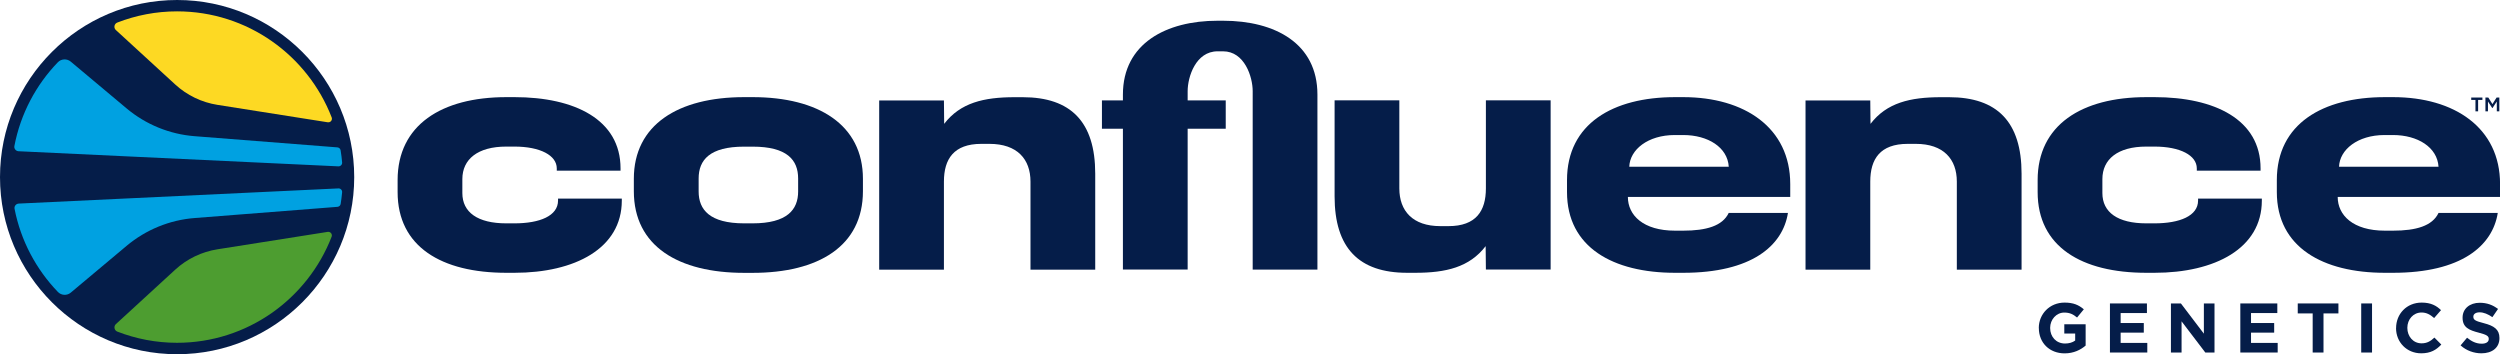
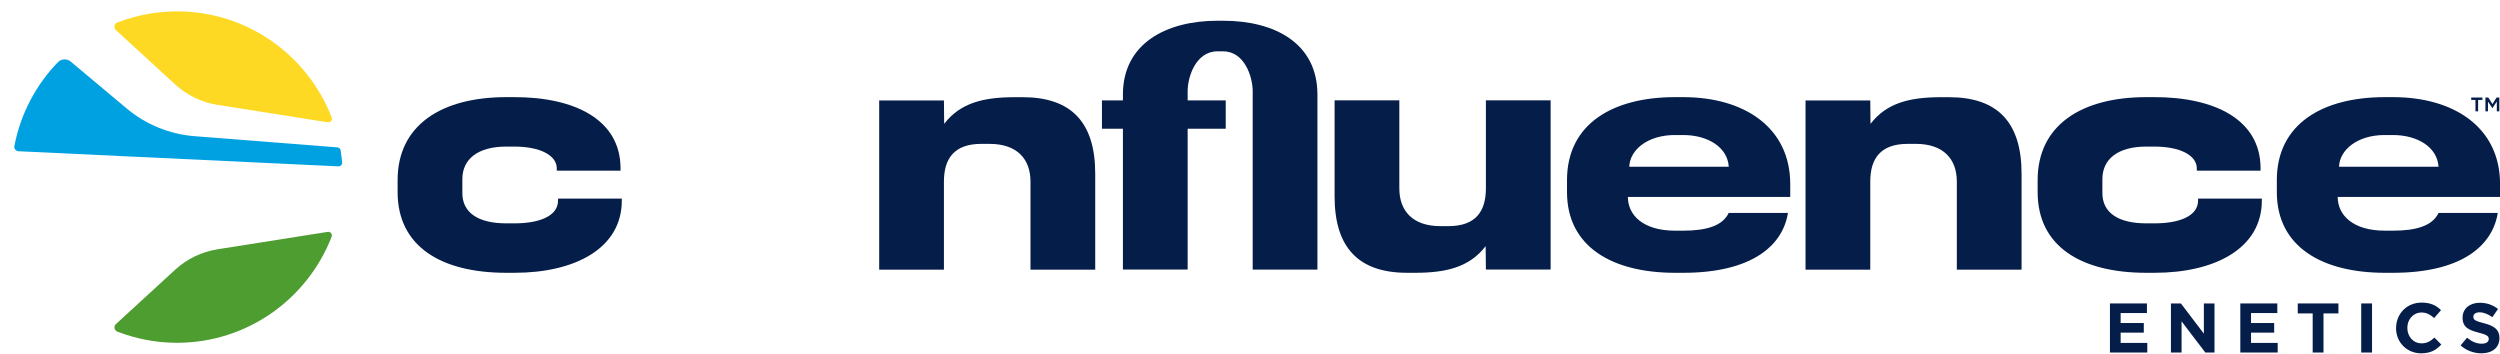
<svg xmlns="http://www.w3.org/2000/svg" id="b" viewBox="0 0 413.59 58.6">
  <defs>
    <style>.d{fill:#4d9d30;}.e{fill:#00a1e1;}.f{fill:#fdd923;}.g{fill:#051d49;}</style>
  </defs>
  <g id="c">
    <path class="g" d="M85.11,16.07c9.96,0,17.55,3.71,17.55,11.79v.38h-10.55v-.38c0-2.15-2.74-3.61-7-3.61h-1.35c-4.74,0-7.27,2.1-7.27,5.38v2.31c0,3.18,2.53,5.01,7.27,5.01h1.35c4.2,0,7.21-1.24,7.21-3.77v-.32h10.55v.32c0,7.91-7.75,11.95-17.76,11.95h-1.35c-10.71,0-17.98-4.31-17.98-13.35v-1.99c0-9.1,7.27-13.72,17.98-13.72h1.35Z" />
-     <path class="g" d="M124.51,16.07c10.87,0,18.25,4.57,18.25,13.51v2.05c0,9.1-7.37,13.51-18.25,13.51h-1.4c-10.87,0-18.25-4.41-18.25-13.51v-2.05c0-8.93,7.32-13.51,18.25-13.51h1.4ZM115.58,29.53v2.15c0,3.01,1.83,5.27,7.53,5.27h1.4c5.71,0,7.53-2.26,7.53-5.27v-2.15c0-3.07-1.83-5.27-7.53-5.27h-1.4c-5.7,0-7.53,2.21-7.53,5.27Z" />
    <path class="g" d="M156.16,16.61l.04,3.88c2.68-3.5,6.58-4.41,11.64-4.41h1.35c7.97,0,12,4.09,12,12.65v15.88h-10.71v-14.57c0-3.71-2.2-6.24-6.78-6.24h-1.35c-4.57,0-6.19,2.52-6.19,6.24v14.57h-10.71v-27.99h10.71Z" />
    <path class="g" d="M309.41,16.61l.04,3.88c2.68-3.5,6.58-4.41,11.64-4.41h1.35c7.97,0,12,4.09,12,12.65v15.88h-10.71v-14.57c0-3.71-2.2-6.24-6.78-6.24h-1.35c-4.57,0-6.19,2.52-6.19,6.24v14.57h-10.71v-27.99h10.71Z" />
    <path class="g" d="M245.82,44.6l-.04-3.88c-2.68,3.5-6.58,4.41-11.64,4.41h-1.35c-7.97,0-12-4.09-12-12.65v-15.88h10.71v14.57c0,3.71,2.2,6.24,6.78,6.24h1.35c4.57,0,6.19-2.52,6.19-6.24v-14.57h10.71v27.99h-10.71Z" />
    <path class="g" d="M202.34,3.43c8.61,0,15.61,3.76,15.61,12.21v28.96h-10.71V15.08c0-2.37-1.35-6.59-4.9-6.59h-.91c-3.61,0-4.95,4.23-4.95,6.59v1.53h6.3v4.69h-6.3v23.29h-10.71v-23.29h-3.47v-4.69h3.47v-.97c0-8.45,7.16-12.21,15.66-12.21h.91Z" />
    <path class="g" d="M395.89,16.07c10.17,0,17.71,5.07,17.71,14.38v2.13h-26.86c0,3.02,2.53,5.58,7.8,5.58h1.35c3.82,0,6.51-.78,7.53-2.93h9.8c-.86,5.44-6.03,9.9-17.33,9.9h-1.35c-10.23,0-17.87-4.2-17.87-13.35v-1.99c0-9.31,7.59-13.72,17.87-13.72h1.35ZM386.95,27.58h16.47c-.2-3.21-3.44-5.24-7.53-5.24h-1.4c-4.47,0-7.43,2.43-7.53,5.24Z" />
    <path class="g" d="M278.46,16.07c10.17,0,17.71,5.07,17.71,14.38v2.13h-26.86c0,3.02,2.53,5.58,7.8,5.58h1.35c3.82,0,6.51-.78,7.53-2.93h9.8c-.86,5.44-6.03,9.9-17.33,9.9h-1.35c-10.23,0-17.87-4.2-17.87-13.35v-1.99c0-9.31,7.59-13.72,17.87-13.72h1.35ZM269.53,27.58h16.47c-.2-3.21-3.44-5.24-7.53-5.24h-1.4c-4.47,0-7.43,2.43-7.53,5.24Z" />
    <path class="g" d="M356.43,16.07c9.96,0,17.55,3.71,17.55,11.79v.38h-10.55v-.38c0-2.15-2.74-3.61-7-3.61h-1.35c-4.74,0-7.27,2.1-7.27,5.38v2.31c0,3.18,2.53,5.01,7.27,5.01h1.35c4.2,0,7.21-1.24,7.21-3.77v-.32h10.55v.32c0,7.91-7.75,11.95-17.76,11.95h-1.35c-10.71,0-17.98-4.31-17.98-13.35v-1.99c0-9.1,7.27-13.72,17.98-13.72h1.35Z" />
-     <path class="g" d="M29.3,0C13.14,0,0,13.14,0,29.3s13.14,29.3,29.3,29.3,29.3-13.14,29.3-29.3S45.45,0,29.3,0Z" />
    <path class="f" d="M54.22,20.23l-18.23-2.88c-2.62-.41-5.06-1.59-7.01-3.38l-9.81-9c-.41-.37-.28-1.04.24-1.24,3.07-1.19,6.4-1.85,9.89-1.85,11.64,0,21.6,7.29,25.57,17.54.17.43-.19.88-.64.81Z" />
    <path class="e" d="M11.7,10.19l9.25,7.75c3.18,2.66,7.11,4.27,11.25,4.59l23.61,1.85c.27.02.5.22.54.49.11.66.19,1.34.25,2.01.03.35-.26.65-.62.64L3.07,25.02c-.44-.02-.78-.43-.69-.87,1.02-5.32,3.57-10.1,7.19-13.85.57-.59,1.5-.63,2.13-.11Z" />
-     <path class="e" d="M3.09,33.68l52.89-2.51c.36-.02.65.28.62.64-.06.65-.14,1.28-.24,1.92-.04.27-.27.47-.54.49l-23.61,1.85c-4.14.32-8.07,1.93-11.25,4.59l-9.25,7.75c-.63.53-1.56.48-2.13-.11-3.59-3.73-6.14-8.47-7.17-13.75-.09-.44.25-.85.69-.87Z" />
    <path class="d" d="M29.3,56.71c-3.49,0-6.82-.66-9.89-1.85-.51-.2-.64-.87-.24-1.24l9.81-9c1.95-1.79,4.39-2.97,7.01-3.38l18.23-2.88c.45-.07.81.38.64.81-3.97,10.25-13.93,17.54-25.57,17.54Z" />
-     <path class="g" d="M337.29,54.28v-.02c0-2.31,1.8-4.2,4.26-4.2,1.46,0,2.34.39,3.19,1.11l-1.12,1.36c-.63-.52-1.18-.82-2.12-.82-1.3,0-2.33,1.15-2.33,2.53v.02c0,1.48,1.02,2.57,2.46,2.57.65,0,1.23-.16,1.68-.49v-1.16h-1.8v-1.54h3.53v3.53c-.83.71-1.98,1.29-3.47,1.29-2.53,0-4.27-1.77-4.27-4.17Z" />
    <path class="g" d="M349.06,50.2h6.12v1.59h-4.35v1.65h3.83v1.59h-3.83v1.7h4.41v1.59h-6.18v-8.12Z" />
    <path class="g" d="M359.15,50.2h1.65l3.8,5v-5h1.76v8.12h-1.52l-3.93-5.16v5.16h-1.76v-8.12Z" />
    <path class="g" d="M370.63,50.2h6.12v1.59h-4.35v1.65h3.83v1.59h-3.83v1.7h4.41v1.59h-6.18v-8.12Z" />
    <path class="g" d="M382.6,51.85h-2.47v-1.65h6.73v1.65h-2.47v6.47h-1.79v-6.47Z" />
    <path class="g" d="M390.63,50.2h1.79v8.12h-1.79v-8.12Z" />
    <path class="g" d="M396.4,54.28v-.02c0-2.31,1.74-4.2,4.23-4.2,1.53,0,2.45.51,3.2,1.25l-1.14,1.31c-.63-.57-1.26-.92-2.08-.92-1.37,0-2.35,1.14-2.35,2.53v.02c0,1.39.96,2.55,2.35,2.55.93,0,1.5-.37,2.13-.95l1.14,1.15c-.84.89-1.76,1.45-3.33,1.45-2.39,0-4.16-1.84-4.16-4.17Z" />
    <path class="g" d="M407.08,57.13l1.06-1.26c.73.6,1.5.99,2.42.99.73,0,1.17-.29,1.17-.77v-.02c0-.45-.28-.68-1.64-1.03-1.63-.42-2.69-.87-2.69-2.48v-.02c0-1.47,1.18-2.45,2.84-2.45,1.18,0,2.19.37,3.02,1.03l-.93,1.35c-.72-.5-1.43-.8-2.11-.8s-1.04.31-1.04.71v.02c0,.53.35.71,1.75,1.07,1.65.43,2.57,1.02,2.57,2.44v.02c0,1.61-1.23,2.52-2.98,2.52-1.23,0-2.47-.43-3.44-1.3Z" />
    <path class="g" d="M409.54,16.53h-.71v-.4h1.85v.4h-.71v1.89h-.44v-1.89ZM411.18,16.13h.47l.69,1.09.69-1.09h.45v2.29h-.42v-1.63l-.71,1.09h-.04l-.71-1.09v1.63h-.42v-2.29Z" />
  </g>
</svg>